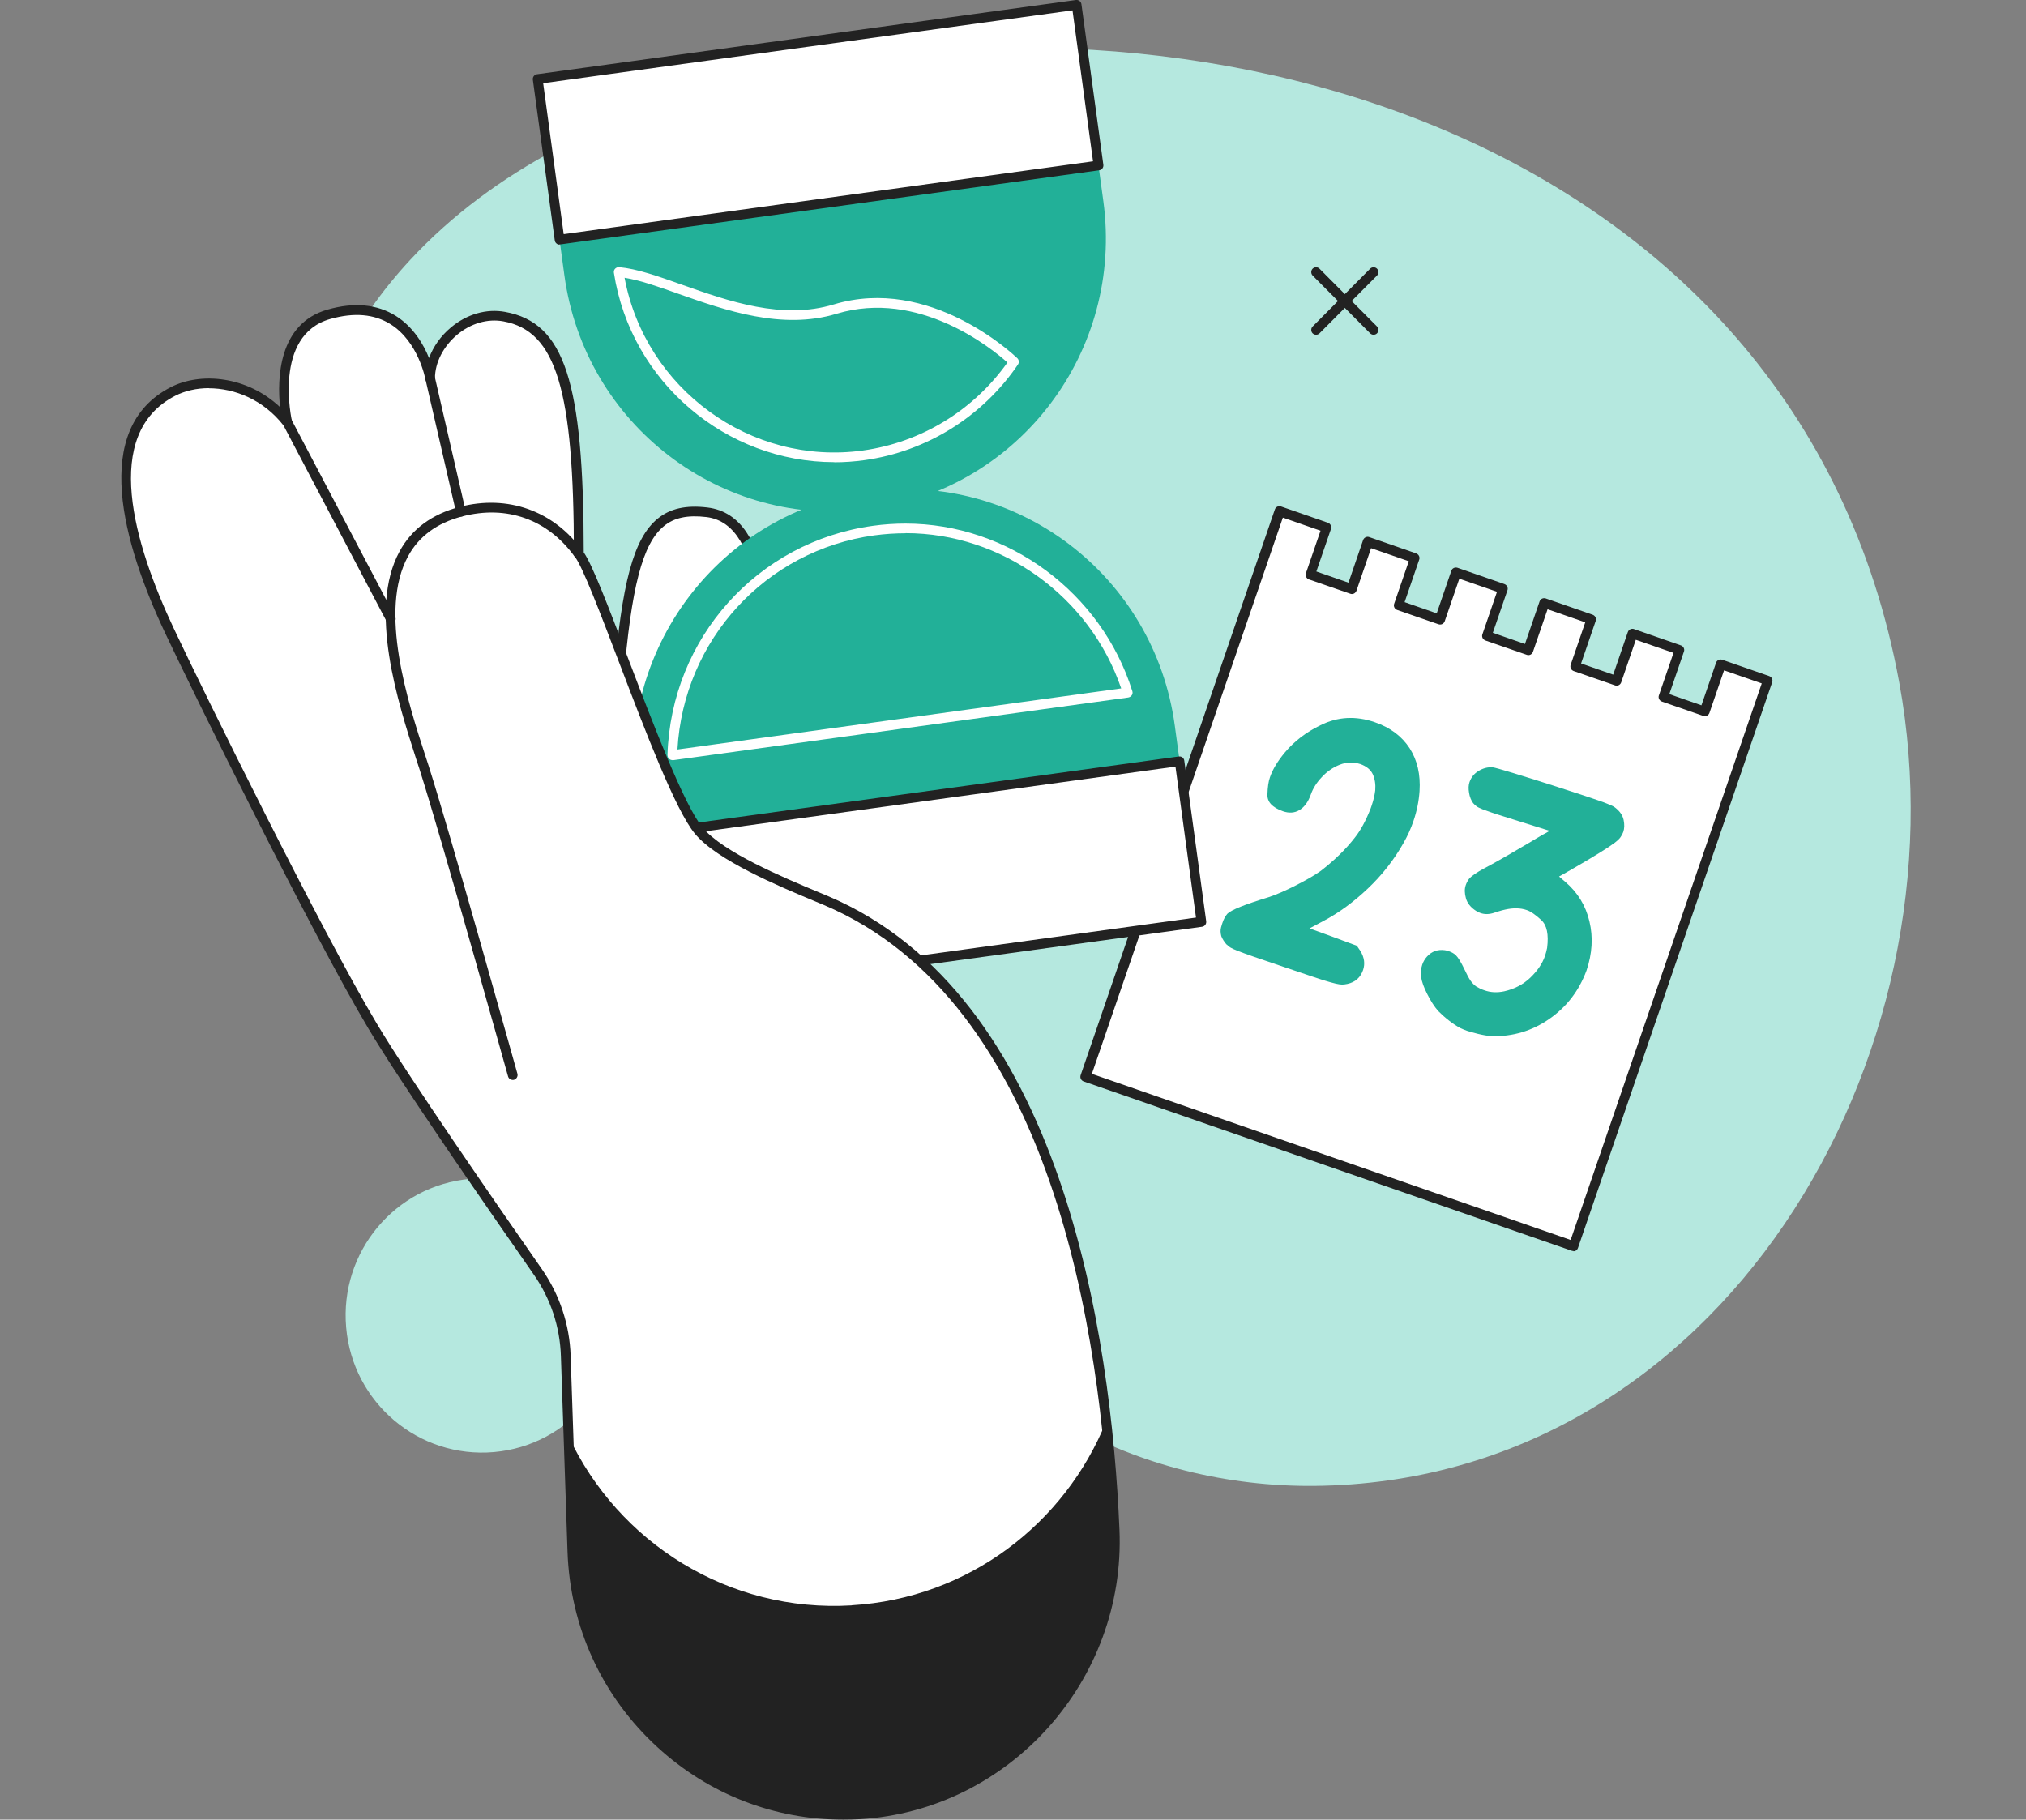
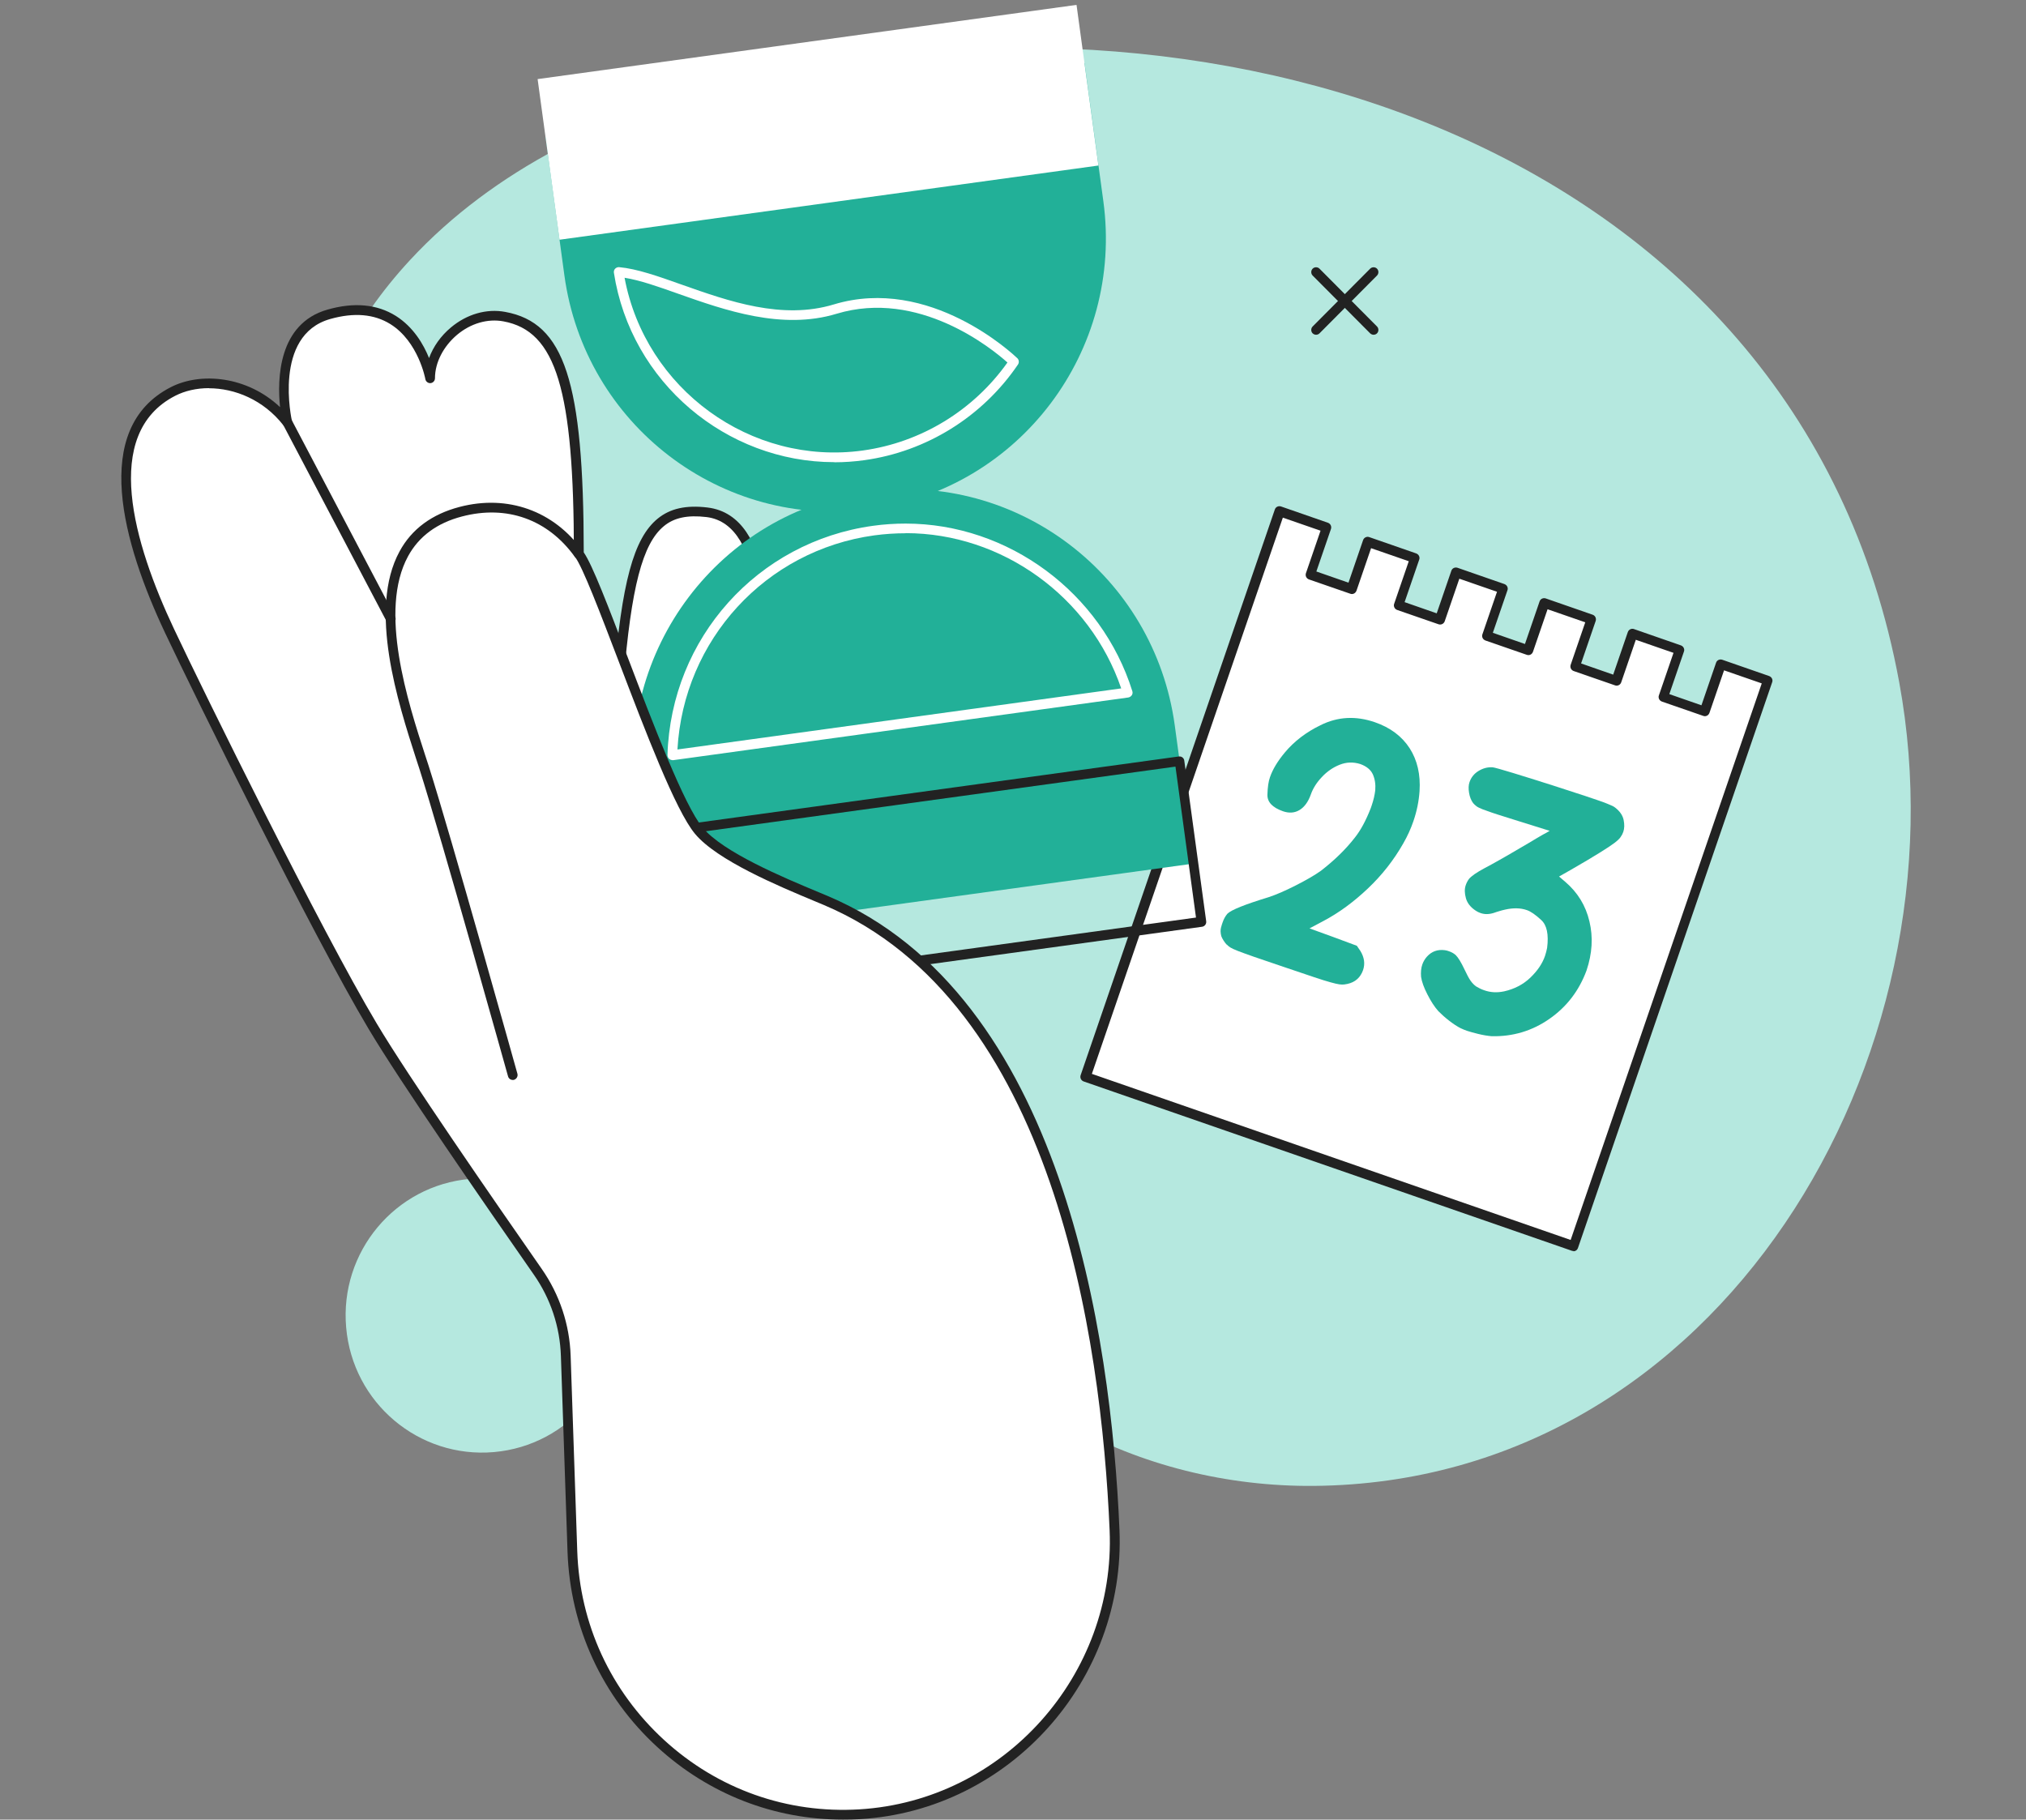
<svg xmlns="http://www.w3.org/2000/svg" width="334" height="300" viewBox="0 0 334 300" fill="none">
  <rect x="0" y="0" width="334" height="300" fill="#808080" stroke="none" />
  <g clip-path="url(#clip0_2231_52136)">
    <path d="M120.341 13.779C100.632 18.775 81.478 27.903 67.619 42.854C48.579 63.398 43.647 90.974 57.697 115.438C69.53 136.039 86.276 136.673 107.457 140.036C141.732 145.455 138.214 177.471 148.212 203.337C158.917 231.029 188.241 245.231 216.61 244.981C283.65 244.385 324.463 174.339 313.108 112.536C304.754 67.106 275.296 37.243 238.096 21.446C202.081 6.149 158.783 4.055 120.36 13.779H120.341Z" fill="#B5E8DF" />
    <path d="M283.707 109.5L281.03 117.263L274.225 114.9L276.882 107.136L269.159 104.446L266.483 112.229L259.659 109.846L262.335 102.082L254.593 99.391L251.936 107.174L245.111 104.811L247.788 97.028L240.045 94.356L237.388 102.12L230.564 99.757L233.24 91.974L225.498 89.302L222.822 97.066L216.017 94.702L218.674 86.939L210.951 84.248L208.274 92.031L178.912 177.529L259.41 205.451L288.772 119.954L291.43 112.171L283.707 109.5Z" fill="white" />
    <path d="M259.41 206.258C259.41 206.258 259.238 206.258 259.142 206.22L178.645 178.297C178.224 178.144 178.014 177.702 178.147 177.279L210.167 83.998C210.301 83.576 210.76 83.364 211.18 83.499L218.922 86.189C219.343 86.343 219.553 86.785 219.419 87.208L217.011 94.222L222.306 96.067L224.714 89.053C224.791 88.841 224.925 88.687 225.116 88.591C225.307 88.495 225.536 88.476 225.728 88.553L233.47 91.243C233.661 91.32 233.833 91.455 233.928 91.647C234.024 91.839 234.043 92.07 233.967 92.262L231.558 99.276L236.853 101.121L239.262 94.107C239.396 93.684 239.854 93.472 240.275 93.607L248.017 96.297C248.208 96.374 248.38 96.509 248.476 96.701C248.571 96.893 248.59 97.124 248.514 97.316L246.105 104.33L251.4 106.175L253.809 99.161C253.943 98.738 254.402 98.527 254.822 98.661L262.564 101.352C262.985 101.505 263.195 101.947 263.061 102.37L260.653 109.384L265.948 111.229L268.356 104.215C268.433 104.004 268.567 103.85 268.758 103.754C268.949 103.658 269.178 103.638 269.37 103.715L277.112 106.406C277.303 106.483 277.475 106.617 277.57 106.809C277.666 107.001 277.685 107.232 277.609 107.424L275.2 114.439L280.495 116.283L282.904 109.269C283.038 108.846 283.496 108.635 283.917 108.769L291.659 111.46C291.85 111.537 292.022 111.671 292.118 111.863C292.213 112.056 292.232 112.286 292.156 112.478L260.137 205.759C260.06 205.97 259.926 206.124 259.735 206.22C259.62 206.278 259.506 206.297 259.391 206.297L259.41 206.258ZM179.944 177.029L258.932 204.433L290.436 112.671L284.223 110.518L281.814 117.532C281.661 117.955 281.222 118.186 280.801 118.032L273.977 115.668C273.785 115.592 273.613 115.457 273.518 115.265C273.422 115.073 273.403 114.842 273.48 114.65L275.888 107.636L269.675 105.483L267.267 112.498C267.19 112.709 267.057 112.863 266.865 112.959C266.674 113.055 266.445 113.074 266.254 112.997L259.429 110.633C259.009 110.48 258.798 110.038 258.932 109.615L261.341 102.601L255.128 100.448L252.719 107.463C252.567 107.885 252.127 108.116 251.706 107.962L244.882 105.599C244.691 105.522 244.519 105.387 244.423 105.195C244.328 105.003 244.308 104.772 244.385 104.58L246.793 97.566L240.581 95.413L238.172 102.428C238.019 102.851 237.58 103.062 237.159 102.927L230.334 100.564C230.124 100.487 229.971 100.352 229.876 100.16C229.78 99.968 229.761 99.737 229.837 99.545L232.246 92.531L226.033 90.379L223.625 97.393C223.548 97.585 223.414 97.758 223.223 97.854C223.032 97.95 222.803 97.969 222.612 97.892L215.787 95.529C215.367 95.375 215.156 94.933 215.29 94.51L217.699 87.496L211.486 85.344L179.983 177.106L179.944 177.029Z" fill="#222222" />
    <path d="M202.234 155.756C202.043 155.544 201.87 155.314 201.698 155.044C201.526 154.775 201.412 154.545 201.335 154.333C201.201 153.795 201.182 153.334 201.297 152.911C201.412 152.508 201.488 152.239 201.546 152.104C201.737 151.528 202.004 151.047 202.348 150.644C202.998 150.01 205.254 149.106 209.096 147.934C210.339 147.531 211.849 146.877 213.627 145.974C215.405 145.071 216.781 144.264 217.756 143.572C220.012 141.823 221.885 139.997 223.357 138.095C224.294 136.923 225.173 135.308 225.976 133.252L226.148 132.753C226.435 131.907 226.626 131.081 226.721 130.293C226.798 129.313 226.664 128.429 226.32 127.66C225.957 126.891 225.269 126.334 224.255 125.969C223.089 125.604 221.962 125.642 220.853 126.084C219.744 126.526 218.769 127.199 217.928 128.102C217.068 129.005 216.456 129.966 216.093 131.004C215.653 132.234 215.022 133.079 214.219 133.56C213.417 134.04 212.499 134.098 211.505 133.752C209.765 133.137 208.905 132.234 208.943 131.004C208.982 129.774 209.115 128.832 209.364 128.14C209.804 126.853 210.626 125.488 211.83 124.047C213.359 122.221 215.309 120.723 217.68 119.57C220.528 118.147 223.51 117.994 226.645 119.07C229.207 119.954 231.118 121.395 232.399 123.375C233.661 125.354 234.196 127.698 234.024 130.427C233.909 132.118 233.565 133.771 233.011 135.385C232.59 136.615 232.036 137.845 231.348 139.037C229.78 141.804 227.83 144.283 225.498 146.493C223.166 148.703 220.738 150.49 218.196 151.835L215.883 153.065L219.801 154.487L223.682 155.928L224.275 156.793C224.925 157.869 225.058 158.907 224.714 159.926C224.657 160.079 224.6 160.214 224.542 160.348C224.007 161.482 223.051 162.136 221.617 162.309C221.369 162.347 221.101 162.328 220.795 162.289C220.49 162.251 220.012 162.136 219.381 161.963C218.731 161.79 217.813 161.501 216.609 161.098C215.405 160.694 213.78 160.137 211.715 159.445C209.613 158.734 207.949 158.177 206.745 157.754C205.541 157.331 204.642 157.005 204.05 156.774C203.457 156.543 203.056 156.351 202.807 156.198C202.578 156.044 202.387 155.89 202.234 155.717V155.756Z" fill="#22B098" />
    <path d="M240.81 169.534C240.179 169.208 239.548 168.785 238.879 168.266C238.21 167.747 237.636 167.228 237.12 166.709C236.47 165.979 235.878 165.057 235.304 163.923C234.731 162.808 234.387 161.847 234.272 161.04C234.215 160.272 234.272 159.599 234.482 159.003C234.654 158.523 234.903 158.1 235.247 157.716C236.031 156.851 237.006 156.505 238.191 156.659C238.458 156.697 238.688 156.755 238.917 156.851C239.319 156.985 239.682 157.197 239.988 157.466C240.408 157.889 240.886 158.677 241.421 159.81C241.823 160.656 242.148 161.29 242.435 161.694C242.721 162.097 243.027 162.405 243.352 162.635C243.792 162.904 244.231 163.116 244.69 163.269C245.722 163.635 246.812 163.692 247.978 163.442C249.68 163.058 251.113 162.309 252.279 161.194C253.445 160.079 254.267 158.888 254.707 157.6C254.841 157.197 254.956 156.755 255.051 156.294C255.338 154.064 255.013 152.508 254.057 151.662C253.12 150.797 252.337 150.259 251.706 150.048C250.654 149.683 249.469 149.664 248.112 149.971C247.787 150.048 247.443 150.125 247.099 150.24C246.736 150.355 246.468 150.432 246.277 150.509C245.474 150.759 244.748 150.778 244.059 150.528C243.811 150.452 243.562 150.317 243.314 150.163C242.454 149.606 241.899 148.914 241.67 148.107C241.44 147.281 241.421 146.57 241.632 145.955C241.746 145.609 241.918 145.263 242.167 144.917C242.339 144.706 242.645 144.437 243.104 144.11C243.562 143.802 244.098 143.476 244.748 143.13C245.34 142.822 246.181 142.361 247.271 141.746C248.361 141.131 249.45 140.497 250.521 139.863C251.591 139.248 252.528 138.691 253.35 138.191C254.172 137.711 254.688 137.403 254.879 137.326L255.472 136.98L250.31 135.366C248.685 134.866 247.519 134.501 246.831 134.271C246.124 134.04 245.608 133.867 245.264 133.733L244.403 133.425C243.945 133.233 243.601 133.079 243.409 132.925C243.199 132.772 243.027 132.599 242.855 132.407C242.53 131.965 242.301 131.407 242.186 130.715C242.071 130.024 242.09 129.428 242.262 128.948C242.53 128.16 243.027 127.545 243.754 127.103C244.48 126.661 245.264 126.449 246.086 126.507C246.392 126.545 247.5 126.853 249.393 127.429C251.285 128.006 253.541 128.717 256.141 129.543C258.721 130.37 260.48 130.946 261.398 131.254C262.315 131.561 262.965 131.772 263.328 131.907C264.074 132.157 264.647 132.368 265.049 132.541C265.641 132.772 266.043 132.964 266.253 133.137C267.056 133.752 267.515 134.444 267.668 135.193C267.821 135.943 267.802 136.596 267.61 137.153C267.515 137.442 267.362 137.73 267.171 137.999C267.018 138.249 266.693 138.556 266.177 138.96C265.661 139.344 264.839 139.901 263.711 140.593C262.583 141.304 260.977 142.246 258.951 143.418L257.02 144.513L258.033 145.378C260.079 147.127 261.417 149.299 262.029 151.912C262.659 154.526 262.487 157.216 261.551 160.003C260.308 163.366 258.263 166.018 255.414 167.997C252.566 169.976 249.393 170.918 245.914 170.841C245.206 170.783 244.442 170.649 243.658 170.457C242.874 170.265 242.282 170.092 241.861 169.957C241.479 169.823 241.135 169.688 240.829 169.534H240.81Z" fill="#22B098" />
    <path d="M101.875 214.925C102.945 227.359 93.808 238.332 81.42 239.408C69.052 240.484 58.137 231.298 57.066 218.846C55.977 206.412 65.133 195.439 77.521 194.363C89.889 193.287 100.804 202.473 101.875 214.925Z" fill="#B5E8DF" />
    <path d="M116.555 84.46C128.274 85.862 126.037 109.75 125.808 118.455C125.693 123.029 125.311 134.905 125.158 139.517L106.691 132.58L101.97 112.421C103.805 89.821 106.883 83.307 116.555 84.479V84.46Z" fill="white" />
    <path d="M125.158 140.324C125.158 140.324 124.967 140.324 124.871 140.266L106.405 133.329C106.156 133.233 105.965 133.022 105.908 132.753L101.186 112.594C101.186 112.594 101.167 112.421 101.167 112.344C102.486 96.048 104.455 88.764 108.412 85.517C110.477 83.826 113.095 83.249 116.632 83.672C127.949 85.036 127.146 104.888 126.706 115.572C126.668 116.668 126.63 117.648 126.591 118.493C126.477 122.779 126.133 133.54 125.941 139.575C125.941 139.824 125.808 140.074 125.578 140.209C125.444 140.305 125.292 140.343 125.139 140.343L125.158 140.324ZM107.38 131.965L124.393 138.364C124.603 132.195 124.909 122.452 125.005 118.417C125.024 117.571 125.062 116.572 125.119 115.476C125.502 106.041 126.305 86.439 116.46 85.248C113.363 84.882 111.126 85.344 109.444 86.746C105.927 89.629 104.054 96.816 102.792 112.325L107.38 131.945V131.965Z" fill="#222222" />
    <path d="M107.915 154.603L104.819 131.83C101.454 107.155 118.62 84.44 143.165 81.058C167.711 77.676 190.306 94.933 193.67 119.608L196.767 142.38L107.915 154.603Z" fill="#22B098" />
    <path d="M110.84 125.315C110.649 125.315 110.458 125.239 110.305 125.104C110.133 124.95 110.037 124.72 110.037 124.489C110.63 105.195 124.89 89.302 143.93 86.689C145.708 86.439 147.524 86.324 149.302 86.324C166.2 86.324 181.57 97.681 186.674 113.958C186.75 114.189 186.712 114.439 186.578 114.631C186.444 114.823 186.234 114.957 186.005 114.996L110.955 125.335C110.955 125.335 110.878 125.335 110.84 125.335V125.315ZM149.302 87.919C147.581 87.919 145.861 88.034 144.14 88.265C126.209 90.725 112.694 105.503 111.681 123.567L184.839 113.497C179.677 98.373 165.187 87.9 149.302 87.9V87.919Z" fill="white" />
-     <path d="M109.233 164.222L198.077 151.988L194.468 125.504L105.624 137.739L109.233 164.222Z" fill="white" />
    <path d="M109.215 165.018C108.813 165.018 108.469 164.73 108.412 164.326L104.799 137.845C104.742 137.403 105.047 137 105.487 136.942L194.339 124.72C194.549 124.701 194.759 124.739 194.931 124.873C195.103 125.008 195.218 125.2 195.237 125.412L198.85 151.893C198.908 152.335 198.602 152.738 198.162 152.796L109.31 165.018C109.31 165.018 109.234 165.018 109.196 165.018H109.215ZM106.519 138.402L109.903 163.289L197.168 151.278L193.784 126.392L106.519 138.402Z" fill="#222222" />
    <path d="M140.106 268.234C160.159 267.023 176.58 253.533 182.582 235.43C183.137 241.176 183.519 246.826 183.748 252.207C184.8 276.747 166.142 297.617 141.75 299.097C116.651 300.615 95.222 281.013 94.38 255.743L93.864 240.427C101.874 257.818 119.862 269.445 140.125 268.215L140.106 268.234Z" fill="#222222" />
-     <path d="M139.896 267.542C160.695 266.293 177.479 251.438 182.219 232.048C182.984 238.966 183.462 245.769 183.73 252.207C184.781 276.747 166.124 297.617 141.731 299.097C116.632 300.615 95.203 281.013 94.362 255.743L93.75 237.755C100.823 256.166 119.136 268.791 139.877 267.523L139.896 267.542Z" fill="#222222" />
+     <path d="M139.896 267.542C160.695 266.293 177.479 251.438 182.219 232.048C182.984 238.966 183.462 245.769 183.73 252.207C184.781 276.747 166.124 297.617 141.731 299.097C116.632 300.615 95.203 281.013 94.362 255.743L93.75 237.755L139.896 267.542Z" fill="#222222" />
    <path d="M178.797 10.396L181.894 33.169C185.258 57.844 168.092 80.559 143.547 83.941C119.002 87.323 96.407 70.066 93.042 45.391L89.945 22.619L178.797 10.396Z" fill="#22B098" />
    <path d="M177.474 0.806L88.63 13.041L92.239 39.525L181.083 27.29L177.474 0.806Z" fill="white" />
-     <path d="M92.24 40.337C92.067 40.337 91.895 40.279 91.762 40.164C91.59 40.029 91.475 39.837 91.456 39.626L87.843 13.145C87.785 12.703 88.091 12.299 88.531 12.241L177.383 -1.28989e-05C177.803 -0.058 178.224 0.25 178.281 0.692L181.894 27.173C181.952 27.615 181.646 28.019 181.206 28.076L92.354 40.298C92.354 40.298 92.278 40.298 92.24 40.298V40.337ZM89.544 13.721L92.928 38.607L180.193 26.597L176.809 1.71L89.544 13.721Z" fill="#222222" />
    <path d="M28.506 64.551C33.706 61.879 42.193 63.013 47.374 69.624C47.374 69.624 43.856 54.75 54.236 51.81C68.363 47.812 70.925 62.379 70.925 62.379C70.925 56.768 76.851 51.06 83.14 52.213C92.622 53.943 95.413 64.32 95.413 91.32C98.567 95.337 109.75 130.427 115.179 136.961C119.002 141.554 130.625 146.147 136.111 148.472C171.437 163.404 182.028 212.792 183.71 252.245C184.761 276.786 166.104 297.655 141.712 299.135C116.612 300.653 95.183 281.052 94.342 255.781L93.252 223.573C93.081 218.596 91.475 213.772 88.626 209.679C81.267 199.129 66.681 178.067 61.367 169.15C52 153.43 32.673 114.131 27.914 104.023C22.217 91.916 14.991 71.488 28.468 64.551H28.506Z" fill="white" />
    <path d="M138.979 300C127.643 300 116.881 295.83 108.412 288.085C99.255 279.707 93.979 268.234 93.559 255.8L92.469 223.592C92.316 218.75 90.768 214.099 87.996 210.14C80.063 198.764 65.955 178.374 60.717 169.554C51.465 154.026 32.12 114.727 27.226 104.369C20.287 89.668 14.839 70.681 28.143 63.84C33.075 61.303 40.741 61.995 46.17 67.126C45.692 62.514 45.845 53.347 54.008 51.041C58.385 49.792 62.17 50.157 65.248 52.079C68.173 53.923 69.836 56.806 70.734 59.035C71.422 57.152 72.665 55.384 74.347 53.981C76.966 51.79 80.216 50.849 83.293 51.425C93.062 53.212 96.216 62.859 96.235 91.07C97.688 93.184 100.269 99.968 103.518 108.462C107.647 119.3 112.79 132.791 115.829 136.442C119.213 140.516 129.077 144.648 134.983 147.108L136.455 147.723C175.127 164.077 183.194 220.191 184.552 252.207C185.603 277.035 166.43 298.443 141.808 299.923C140.871 299.981 139.935 300 138.998 300H138.979ZM34.452 63.993C32.406 63.993 30.476 64.435 28.87 65.262C16.693 71.526 22.045 89.61 28.679 103.677C33.553 114.016 52.861 153.257 62.094 168.727C67.312 177.49 81.401 197.86 89.315 209.218C92.259 213.446 93.903 218.384 94.075 223.535L95.165 255.743C95.566 267.754 100.67 278.803 109.502 286.894C118.333 294.984 129.784 299.039 141.693 298.309C165.455 296.868 183.959 276.209 182.927 252.264C181.569 220.652 173.675 165.21 135.805 149.202L134.334 148.588C128.293 146.07 118.2 141.842 114.567 137.461C111.356 133.598 106.386 120.55 101.989 109.019C98.93 101.006 96.044 93.434 94.782 91.801C94.668 91.666 94.61 91.474 94.61 91.301C94.61 64.243 91.686 54.577 82.988 52.982C80.388 52.501 77.616 53.309 75.36 55.192C73.085 57.114 71.709 59.785 71.709 62.36C71.709 62.783 71.384 63.129 70.983 63.167C70.581 63.205 70.199 62.917 70.123 62.514C70.123 62.456 68.975 56.326 64.368 53.443C61.692 51.771 58.366 51.483 54.428 52.597C44.927 55.288 48.101 69.317 48.139 69.451C48.234 69.816 48.043 70.201 47.699 70.354C47.355 70.527 46.954 70.431 46.724 70.124C43.417 65.896 38.676 64.013 34.433 64.013L34.452 63.993Z" fill="#222222" />
-     <path d="M140.431 264.66C159.662 263.507 175.586 251.188 182.372 234.316C183.06 240.407 183.5 246.422 183.748 252.226C184.8 276.766 166.142 297.636 141.75 299.116C116.651 300.634 95.222 281.033 94.38 255.762L93.731 236.795C101.893 254.263 120.034 265.909 140.431 264.679V264.66Z" fill="#222222" />
-     <path d="M75.991 85.171C75.628 85.171 75.303 84.921 75.207 84.556L70.141 62.552C70.046 62.11 70.314 61.687 70.734 61.591C71.174 61.495 71.594 61.764 71.69 62.187L76.756 84.191C76.851 84.633 76.584 85.055 76.163 85.151C76.106 85.151 76.048 85.171 75.991 85.171Z" fill="#222222" />
    <path d="M64.426 102.851C64.139 102.851 63.852 102.697 63.719 102.428L46.667 70.008C46.457 69.624 46.61 69.124 46.992 68.913C47.374 68.702 47.871 68.855 48.082 69.24L65.133 101.659C65.344 102.043 65.191 102.543 64.789 102.754C64.674 102.812 64.541 102.851 64.407 102.851H64.426Z" fill="#222222" />
    <path d="M84.516 178.048C84.172 178.048 83.847 177.817 83.752 177.452C83.637 177.067 72.779 138.133 69.109 126.661L68.593 125.085C65.63 115.88 60.64 100.487 65.878 90.897C67.866 87.227 71.212 84.767 75.761 83.576C83.695 81.5 91.284 84.21 96.043 90.821C96.311 91.186 96.216 91.685 95.871 91.954C95.508 92.223 95.011 92.127 94.744 91.781C90.309 85.632 83.541 83.211 76.163 85.151C72.034 86.228 69.052 88.438 67.274 91.705C62.38 100.679 67.216 115.668 70.122 124.604L70.638 126.18C74.308 137.672 85.186 176.625 85.3 177.029C85.415 177.452 85.166 177.894 84.746 178.028C84.669 178.048 84.593 178.067 84.536 178.067L84.516 178.048Z" fill="#222222" />
    <path d="M137.526 76.196C119.767 76.196 103.996 63.052 101.205 44.968C101.167 44.718 101.243 44.469 101.415 44.296C101.587 44.123 101.836 44.027 102.065 44.046C105.009 44.315 108.45 45.526 112.445 46.948C120.168 49.676 128.942 52.77 137.449 50.195C153.316 45.391 167.117 58.497 167.71 59.054C167.997 59.324 168.035 59.766 167.825 60.092C161.975 68.701 152.742 74.448 142.496 75.87C140.833 76.1 139.189 76.216 137.564 76.216L137.526 76.196ZM102.964 45.795C106.385 64.109 123.762 76.83 142.247 74.275C151.824 72.949 160.465 67.683 166.085 59.766C163.485 57.44 151.442 47.639 137.908 51.733C128.904 54.462 119.48 51.137 111.91 48.466C108.507 47.255 105.506 46.198 102.964 45.795Z" fill="white" />
    <path d="M216.973 55.192C216.763 55.192 216.571 55.115 216.399 54.961C216.093 54.654 216.093 54.135 216.399 53.827L225.881 44.296C226.187 43.988 226.703 43.988 227.009 44.296C227.315 44.603 227.315 45.122 227.009 45.429L217.527 54.961C217.374 55.115 217.164 55.192 216.954 55.192H216.973Z" fill="#222222" />
    <path d="M226.454 55.192C226.244 55.192 226.053 55.115 225.881 54.961L216.399 45.429C216.093 45.122 216.093 44.603 216.399 44.296C216.705 43.988 217.221 43.988 217.527 44.296L227.009 53.827C227.315 54.135 227.315 54.654 227.009 54.961C226.856 55.115 226.646 55.192 226.435 55.192H226.454Z" fill="#222222" />
  </g>
  <defs>
    <clipPath id="clip0_2231_52136">
      <rect width="295" height="300" fill="white" transform="translate(20)" />
    </clipPath>
  </defs>
</svg>